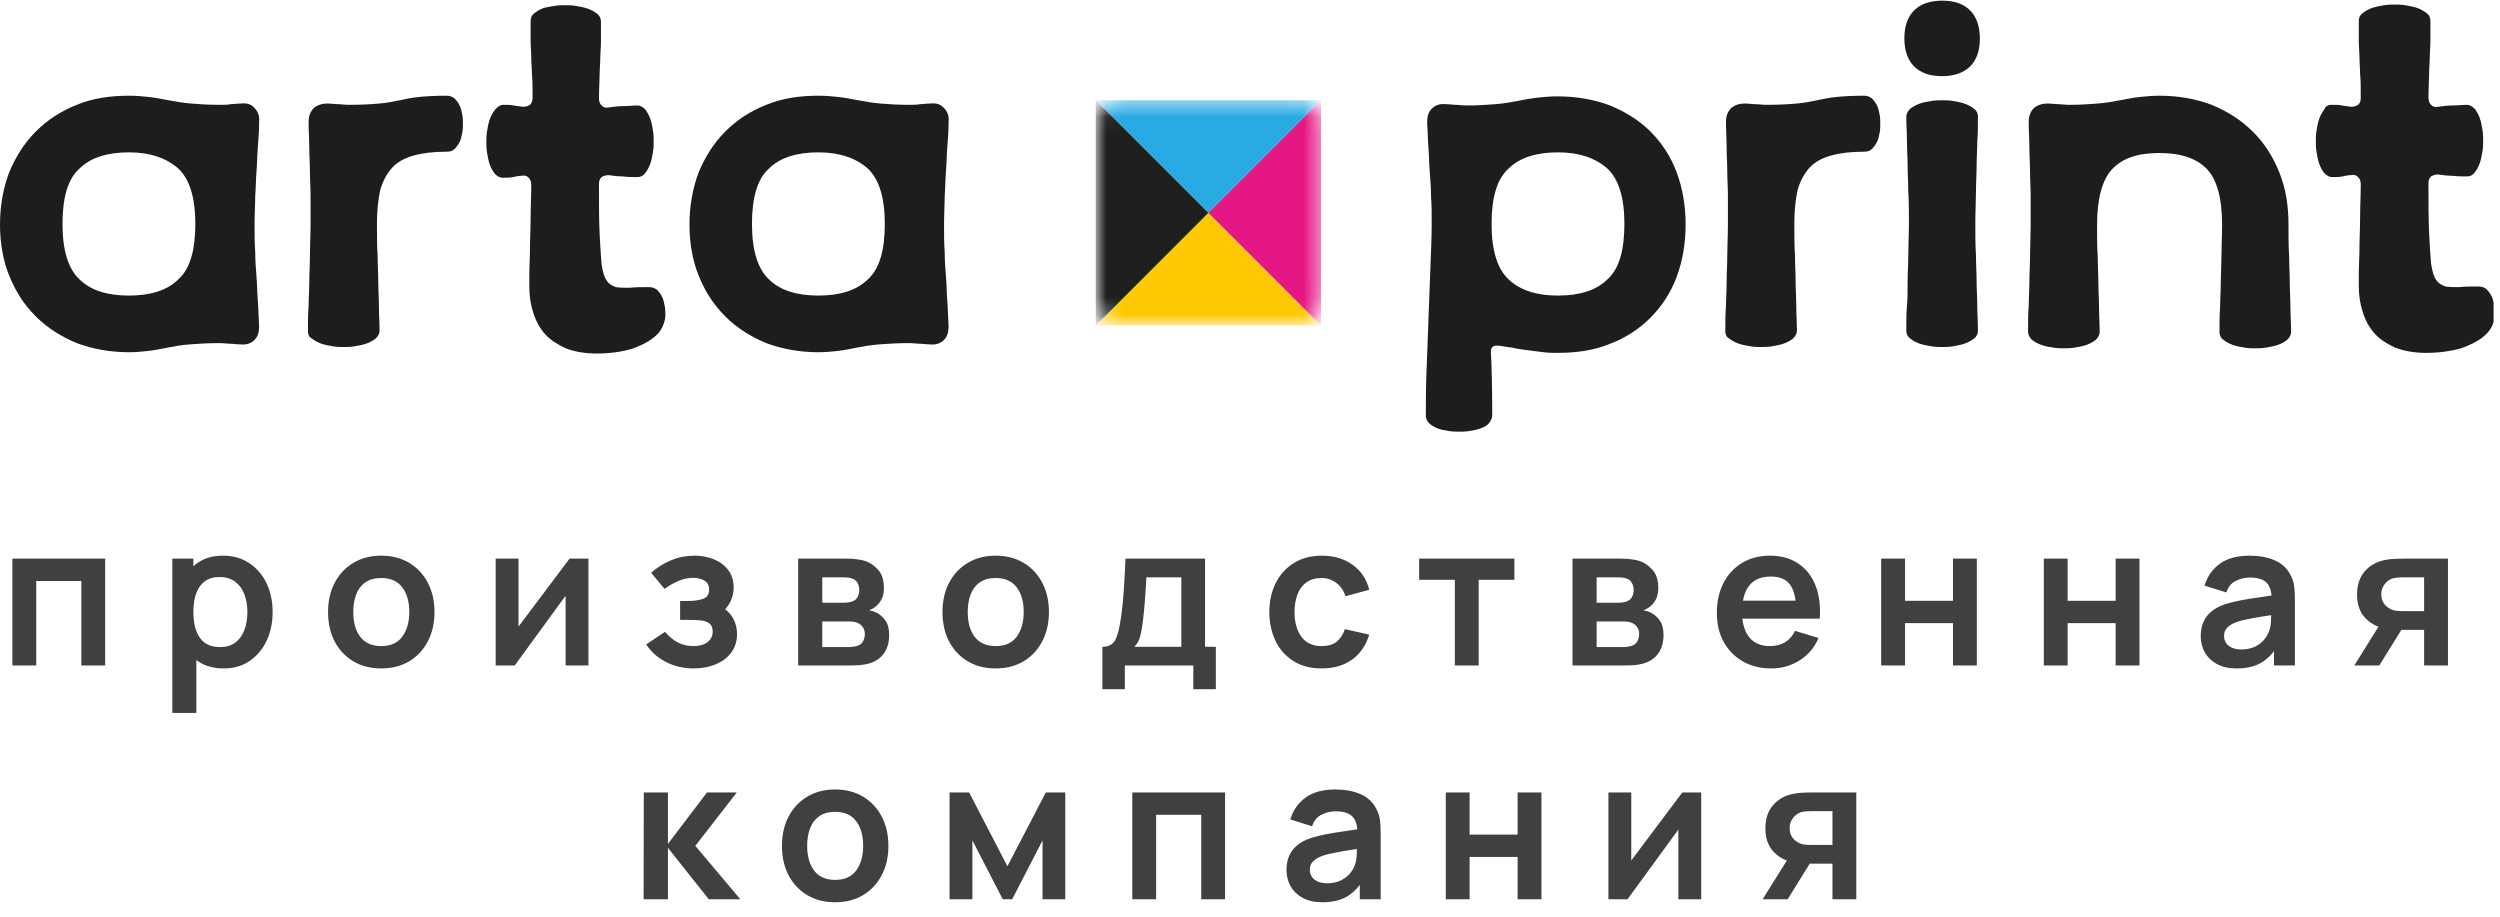
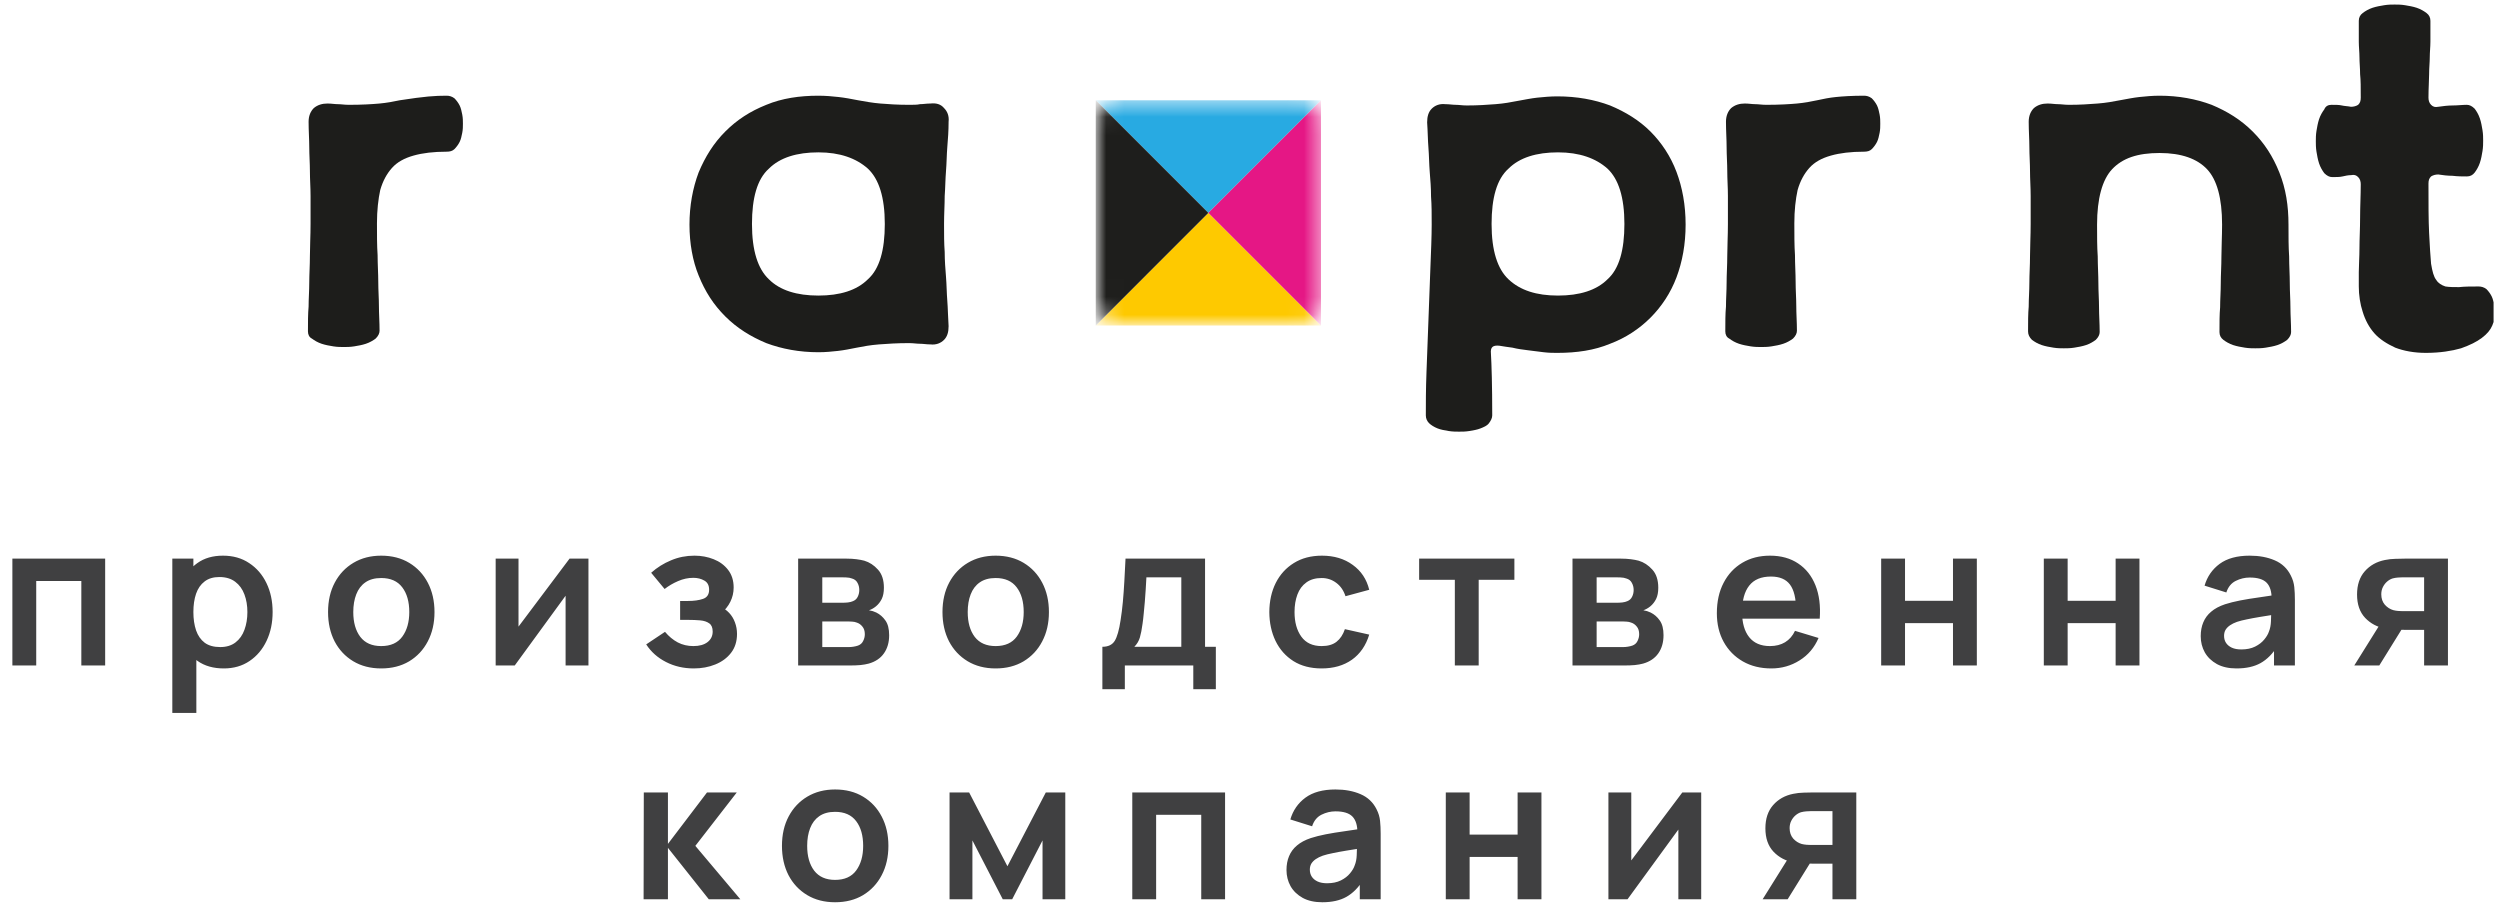
<svg xmlns="http://www.w3.org/2000/svg" width="139" height="51" viewBox="0 0 139 51" fill="none">
  <path d="M0.688 37V31.06H5.847V37H4.522V32.303H2.014V37H0.688ZM12.446 37.165C11.867 37.165 11.381 37.028 10.989 36.752C10.596 36.477 10.301 36.103 10.103 35.63C9.905 35.154 9.806 34.62 9.806 34.03C9.806 33.432 9.905 32.897 10.103 32.424C10.301 31.951 10.591 31.579 10.972 31.308C11.357 31.032 11.832 30.895 12.397 30.895C12.958 30.895 13.444 31.032 13.854 31.308C14.268 31.579 14.589 31.951 14.817 32.424C15.044 32.893 15.158 33.429 15.158 34.03C15.158 34.624 15.046 35.157 14.822 35.63C14.598 36.103 14.283 36.477 13.876 36.752C13.469 37.028 12.992 37.165 12.446 37.165ZM9.581 39.64V31.06H10.752V35.229H10.917V39.64H9.581ZM12.243 35.977C12.587 35.977 12.871 35.891 13.095 35.718C13.319 35.546 13.484 35.313 13.59 35.02C13.7 34.723 13.755 34.393 13.755 34.03C13.755 33.671 13.7 33.344 13.59 33.051C13.48 32.754 13.31 32.519 13.079 32.347C12.848 32.171 12.554 32.083 12.199 32.083C11.861 32.083 11.586 32.166 11.374 32.331C11.161 32.492 11.003 32.719 10.901 33.013C10.802 33.302 10.752 33.641 10.752 34.03C10.752 34.415 10.802 34.754 10.901 35.047C11.003 35.341 11.163 35.57 11.379 35.735C11.599 35.896 11.887 35.977 12.243 35.977ZM21.194 37.165C20.599 37.165 20.081 37.031 19.637 36.764C19.193 36.496 18.849 36.127 18.603 35.658C18.361 35.185 18.24 34.642 18.24 34.03C18.24 33.407 18.365 32.86 18.614 32.391C18.863 31.922 19.21 31.555 19.654 31.291C20.097 31.027 20.61 30.895 21.194 30.895C21.791 30.895 22.312 31.029 22.756 31.297C23.199 31.564 23.544 31.934 23.79 32.407C24.035 32.877 24.158 33.418 24.158 34.03C24.158 34.646 24.033 35.191 23.784 35.663C23.538 36.133 23.194 36.501 22.75 36.769C22.306 37.033 21.788 37.165 21.194 37.165ZM21.194 35.922C21.721 35.922 22.114 35.746 22.37 35.394C22.627 35.042 22.756 34.587 22.756 34.03C22.756 33.454 22.625 32.996 22.365 32.655C22.105 32.31 21.714 32.138 21.194 32.138C20.838 32.138 20.544 32.219 20.314 32.38C20.086 32.538 19.918 32.76 19.808 33.045C19.698 33.328 19.642 33.656 19.642 34.03C19.642 34.606 19.773 35.066 20.033 35.41C20.297 35.752 20.684 35.922 21.194 35.922ZM32.718 31.06V37H31.447V33.123L28.62 37H27.559V31.06H28.829V34.839L31.667 31.06H32.718ZM38.574 37.165C38.01 37.165 37.494 37.046 37.029 36.807C36.563 36.569 36.196 36.243 35.929 35.828L36.974 35.13C37.186 35.383 37.423 35.579 37.683 35.718C37.944 35.854 38.233 35.922 38.552 35.922C38.886 35.922 39.148 35.849 39.339 35.702C39.529 35.555 39.625 35.359 39.625 35.114C39.625 34.897 39.56 34.745 39.432 34.657C39.304 34.565 39.135 34.51 38.926 34.492C38.717 34.474 38.493 34.465 38.255 34.465H37.815V33.414H38.25C38.583 33.414 38.862 33.376 39.086 33.298C39.313 33.221 39.427 33.051 39.427 32.787C39.427 32.549 39.339 32.38 39.163 32.281C38.987 32.178 38.781 32.127 38.547 32.127C38.261 32.127 37.978 32.188 37.7 32.309C37.421 32.429 37.172 32.576 36.952 32.748L36.204 31.846C36.534 31.553 36.902 31.322 37.309 31.154C37.716 30.981 38.151 30.895 38.613 30.895C38.994 30.895 39.35 30.961 39.68 31.093C40.013 31.225 40.281 31.423 40.483 31.687C40.688 31.951 40.791 32.277 40.791 32.666C40.791 32.945 40.73 33.207 40.609 33.453C40.492 33.698 40.303 33.931 40.043 34.151L40.026 33.722C40.228 33.806 40.398 33.924 40.538 34.074C40.681 34.224 40.789 34.4 40.862 34.602C40.939 34.804 40.978 35.018 40.978 35.245C40.978 35.66 40.868 36.01 40.648 36.296C40.428 36.582 40.134 36.798 39.768 36.945C39.405 37.092 39.007 37.165 38.574 37.165ZM44.377 37V31.06H47.077C47.272 31.06 47.453 31.071 47.622 31.093C47.79 31.115 47.935 31.142 48.056 31.175C48.342 31.26 48.595 31.425 48.815 31.671C49.035 31.913 49.145 32.248 49.145 32.677C49.145 32.93 49.105 33.139 49.024 33.304C48.944 33.465 48.837 33.601 48.705 33.711C48.643 33.762 48.579 33.806 48.513 33.843C48.447 33.88 48.381 33.909 48.315 33.931C48.458 33.953 48.593 33.995 48.722 34.057C48.923 34.157 49.092 34.303 49.228 34.498C49.367 34.692 49.437 34.965 49.437 35.317C49.437 35.717 49.34 36.054 49.145 36.329C48.955 36.6 48.674 36.789 48.304 36.895C48.168 36.932 48.012 36.96 47.836 36.978C47.66 36.993 47.481 37 47.297 37H44.377ZM45.719 35.977H47.204C47.281 35.977 47.365 35.97 47.457 35.955C47.548 35.94 47.631 35.92 47.704 35.895C47.836 35.847 47.932 35.763 47.99 35.642C48.053 35.52 48.084 35.394 48.084 35.262C48.084 35.082 48.038 34.939 47.946 34.833C47.858 34.723 47.752 34.65 47.627 34.613C47.554 34.584 47.473 34.567 47.385 34.563C47.301 34.556 47.231 34.553 47.176 34.553H45.719V35.977ZM45.719 33.513H46.819C46.932 33.513 47.042 33.508 47.149 33.496C47.259 33.482 47.35 33.458 47.424 33.425C47.545 33.377 47.633 33.297 47.688 33.183C47.746 33.069 47.776 32.943 47.776 32.803C47.776 32.657 47.743 32.525 47.677 32.407C47.614 32.286 47.514 32.206 47.374 32.166C47.283 32.129 47.171 32.109 47.039 32.105C46.91 32.101 46.828 32.099 46.791 32.099H45.719V33.513ZM55.356 37.165C54.762 37.165 54.243 37.031 53.799 36.764C53.356 36.496 53.011 36.127 52.765 35.658C52.523 35.185 52.402 34.642 52.402 34.03C52.402 33.407 52.527 32.86 52.776 32.391C53.026 31.922 53.372 31.555 53.816 31.291C54.26 31.027 54.773 30.895 55.356 30.895C55.953 30.895 56.474 31.029 56.918 31.297C57.361 31.564 57.706 31.934 57.952 32.407C58.197 32.877 58.32 33.418 58.32 34.03C58.32 34.646 58.196 35.191 57.946 35.663C57.701 36.133 57.356 36.501 56.912 36.769C56.469 37.033 55.95 37.165 55.356 37.165ZM55.356 35.922C55.884 35.922 56.276 35.746 56.533 35.394C56.789 35.042 56.918 34.587 56.918 34.03C56.918 33.454 56.788 32.996 56.527 32.655C56.267 32.31 55.877 32.138 55.356 32.138C55 32.138 54.707 32.219 54.476 32.38C54.248 32.538 54.08 32.76 53.97 33.045C53.86 33.328 53.805 33.656 53.805 34.03C53.805 34.606 53.935 35.066 54.195 35.41C54.459 35.752 54.846 35.922 55.356 35.922ZM61.292 38.32V35.961C61.615 35.961 61.844 35.85 61.98 35.63C62.115 35.41 62.223 35.029 62.304 34.486C62.355 34.164 62.398 33.823 62.431 33.464C62.464 33.104 62.491 32.725 62.513 32.325C62.539 31.925 62.561 31.504 62.579 31.06H67.001V35.961H67.601V38.32H66.347V37H62.541V38.32H61.292ZM63.069 35.961H65.681V32.099H63.74C63.729 32.319 63.716 32.545 63.701 32.776C63.686 33.003 63.67 33.231 63.652 33.458C63.633 33.685 63.613 33.904 63.591 34.112C63.573 34.318 63.551 34.508 63.525 34.684C63.485 34.992 63.435 35.245 63.377 35.444C63.318 35.642 63.215 35.814 63.069 35.961ZM73.483 37.165C72.871 37.165 72.349 37.029 71.916 36.758C71.483 36.483 71.151 36.109 70.92 35.636C70.693 35.163 70.578 34.628 70.574 34.03C70.578 33.421 70.697 32.882 70.931 32.413C71.17 31.94 71.507 31.57 71.943 31.302C72.38 31.031 72.898 30.895 73.5 30.895C74.174 30.895 74.745 31.066 75.21 31.407C75.68 31.744 75.986 32.206 76.129 32.792L74.809 33.15C74.706 32.831 74.536 32.584 74.297 32.407C74.059 32.228 73.788 32.138 73.483 32.138C73.139 32.138 72.855 32.221 72.631 32.386C72.407 32.547 72.242 32.77 72.136 33.056C72.029 33.343 71.976 33.667 71.976 34.03C71.976 34.595 72.103 35.051 72.356 35.4C72.609 35.748 72.985 35.922 73.483 35.922C73.835 35.922 74.112 35.841 74.314 35.68C74.519 35.519 74.673 35.286 74.776 34.981L76.129 35.284C75.945 35.889 75.625 36.355 75.166 36.681C74.708 37.004 74.147 37.165 73.483 37.165ZM80.889 37V32.237H78.904V31.06H84.2V32.237H82.215V37H80.889ZM87.431 37V31.06H90.132C90.326 31.06 90.508 31.071 90.677 31.093C90.845 31.115 90.99 31.142 91.111 31.175C91.397 31.26 91.65 31.425 91.87 31.671C92.09 31.913 92.2 32.248 92.2 32.677C92.2 32.93 92.16 33.139 92.079 33.304C91.998 33.465 91.892 33.601 91.76 33.711C91.698 33.762 91.633 33.806 91.567 33.843C91.501 33.88 91.436 33.909 91.37 33.931C91.513 33.953 91.648 33.995 91.776 34.057C91.978 34.157 92.147 34.303 92.282 34.498C92.422 34.692 92.492 34.965 92.492 35.317C92.492 35.717 92.394 36.054 92.2 36.329C92.009 36.6 91.729 36.789 91.359 36.895C91.223 36.932 91.067 36.96 90.891 36.978C90.715 36.993 90.535 37 90.352 37H87.431ZM88.773 35.977H90.258C90.335 35.977 90.42 35.97 90.511 35.955C90.603 35.94 90.686 35.92 90.759 35.895C90.891 35.847 90.986 35.763 91.045 35.642C91.107 35.52 91.138 35.394 91.138 35.262C91.138 35.082 91.093 34.939 91.001 34.833C90.913 34.723 90.807 34.65 90.682 34.613C90.609 34.584 90.528 34.567 90.44 34.563C90.356 34.556 90.286 34.553 90.231 34.553H88.773V35.977ZM88.773 33.513H89.874C89.987 33.513 90.097 33.508 90.204 33.496C90.314 33.482 90.405 33.458 90.478 33.425C90.6 33.377 90.688 33.297 90.743 33.183C90.801 33.069 90.831 32.943 90.831 32.803C90.831 32.657 90.797 32.525 90.731 32.407C90.669 32.286 90.568 32.206 90.429 32.166C90.337 32.129 90.225 32.109 90.094 32.105C89.965 32.101 89.883 32.099 89.846 32.099H88.773V33.513ZM98.487 37.165C97.886 37.165 97.358 37.035 96.903 36.775C96.449 36.514 96.093 36.153 95.837 35.691C95.584 35.229 95.457 34.697 95.457 34.096C95.457 33.447 95.582 32.884 95.831 32.407C96.08 31.927 96.427 31.555 96.871 31.291C97.314 31.027 97.828 30.895 98.41 30.895C99.026 30.895 99.549 31.04 99.978 31.329C100.411 31.616 100.731 32.021 100.94 32.545C101.149 33.069 101.228 33.687 101.177 34.398H99.862V33.914C99.859 33.269 99.745 32.798 99.522 32.501C99.298 32.204 98.946 32.056 98.466 32.056C97.923 32.056 97.519 32.224 97.255 32.562C96.992 32.895 96.859 33.385 96.859 34.03C96.859 34.631 96.992 35.097 97.255 35.427C97.519 35.757 97.904 35.922 98.41 35.922C98.737 35.922 99.017 35.85 99.252 35.708C99.49 35.561 99.674 35.35 99.802 35.075L101.111 35.471C100.884 36.006 100.532 36.422 100.055 36.719C99.582 37.017 99.059 37.165 98.487 37.165ZM96.442 34.398V33.398H100.528V34.398H96.442ZM104.593 37V31.06H105.919V33.403H108.586V31.06H109.912V37H108.586V34.646H105.919V37H104.593ZM113.636 37V31.06H114.961V33.403H117.629V31.06H118.954V37H117.629V34.646H114.961V37H113.636ZM124.351 37.165C123.922 37.165 123.559 37.084 123.262 36.923C122.965 36.758 122.739 36.54 122.585 36.269C122.435 35.997 122.36 35.698 122.36 35.372C122.36 35.086 122.407 34.829 122.503 34.602C122.598 34.371 122.745 34.173 122.943 34.008C123.141 33.839 123.397 33.702 123.713 33.596C123.951 33.519 124.23 33.449 124.549 33.386C124.871 33.324 125.22 33.267 125.594 33.216C125.971 33.161 126.366 33.102 126.776 33.04L126.303 33.309C126.307 32.899 126.215 32.596 126.028 32.402C125.841 32.208 125.526 32.111 125.082 32.111C124.815 32.111 124.556 32.173 124.307 32.297C124.057 32.422 123.883 32.637 123.784 32.941L122.574 32.562C122.721 32.059 123 31.656 123.41 31.352C123.825 31.047 124.382 30.895 125.082 30.895C125.61 30.895 126.074 30.981 126.474 31.154C126.877 31.326 127.176 31.608 127.37 32.001C127.477 32.209 127.541 32.424 127.563 32.644C127.585 32.86 127.596 33.097 127.596 33.353V37H126.435V35.713L126.628 35.922C126.36 36.351 126.047 36.666 125.687 36.868C125.332 37.066 124.886 37.165 124.351 37.165ZM124.615 36.109C124.915 36.109 125.172 36.056 125.385 35.95C125.597 35.843 125.766 35.713 125.891 35.559C126.019 35.405 126.105 35.26 126.149 35.124C126.219 34.956 126.257 34.763 126.265 34.547C126.276 34.327 126.281 34.149 126.281 34.014L126.688 34.135C126.289 34.197 125.946 34.252 125.66 34.3C125.374 34.347 125.128 34.393 124.923 34.437C124.717 34.477 124.536 34.523 124.378 34.575C124.224 34.63 124.094 34.694 123.988 34.767C123.881 34.84 123.799 34.925 123.74 35.02C123.685 35.115 123.658 35.227 123.658 35.355C123.658 35.502 123.694 35.632 123.768 35.746C123.841 35.856 123.947 35.944 124.087 36.01C124.23 36.076 124.406 36.109 124.615 36.109ZM134.781 37V35.02H133.719C133.583 35.02 133.413 35.016 133.208 35.009C133.006 35.002 132.817 34.983 132.641 34.954C132.183 34.87 131.803 34.67 131.503 34.355C131.202 34.035 131.052 33.603 131.052 33.056C131.052 32.521 131.195 32.09 131.481 31.764C131.767 31.438 132.139 31.229 132.597 31.137C132.788 31.097 132.984 31.075 133.186 31.071C133.391 31.064 133.561 31.06 133.697 31.06H136.106V37H134.781ZM130.898 37L132.317 34.728H133.697L132.289 37H130.898ZM133.582 33.98H134.781V32.099H133.582C133.512 32.099 133.428 32.103 133.329 32.111C133.23 32.118 133.131 32.134 133.032 32.16C132.925 32.193 132.824 32.25 132.729 32.331C132.634 32.411 132.555 32.512 132.493 32.633C132.43 32.754 132.399 32.892 132.399 33.045C132.399 33.276 132.465 33.469 132.597 33.623C132.733 33.773 132.89 33.874 133.07 33.925C133.158 33.947 133.248 33.962 133.34 33.969C133.435 33.977 133.516 33.98 133.582 33.98ZM35.784 50L35.795 44.06H37.137V46.92L39.31 44.06H40.965L38.661 47.03L41.163 50H39.409L37.137 47.14V50H35.784ZM46.43 50.165C45.836 50.165 45.317 50.031 44.874 49.764C44.43 49.496 44.085 49.127 43.84 48.658C43.598 48.185 43.477 47.642 43.477 47.03C43.477 46.407 43.601 45.86 43.851 45.391C44.1 44.922 44.447 44.555 44.89 44.291C45.334 44.027 45.847 43.895 46.43 43.895C47.028 43.895 47.548 44.029 47.992 44.297C48.436 44.564 48.781 44.934 49.026 45.407C49.272 45.877 49.395 46.418 49.395 47.03C49.395 47.646 49.27 48.191 49.021 48.663C48.775 49.133 48.43 49.501 47.987 49.769C47.543 50.033 47.024 50.165 46.43 50.165ZM46.43 48.922C46.958 48.922 47.35 48.746 47.607 48.394C47.864 48.042 47.992 47.587 47.992 47.03C47.992 46.454 47.862 45.996 47.602 45.655C47.341 45.31 46.951 45.138 46.43 45.138C46.075 45.138 45.781 45.219 45.55 45.38C45.323 45.538 45.154 45.76 45.044 46.045C44.934 46.328 44.879 46.656 44.879 47.03C44.879 47.606 45.009 48.066 45.27 48.41C45.534 48.752 45.92 48.922 46.43 48.922ZM52.795 50V44.06H53.884L56.013 48.163L58.147 44.06H59.23V50H57.965V46.727L56.277 50H55.754L54.066 46.727V50H52.795ZM62.955 50V44.06H68.114V50H66.789V45.303H64.281V50H62.955ZM73.52 50.165C73.091 50.165 72.728 50.084 72.431 49.923C72.134 49.758 71.908 49.54 71.754 49.269C71.604 48.997 71.529 48.698 71.529 48.372C71.529 48.086 71.576 47.829 71.672 47.602C71.767 47.371 71.914 47.173 72.112 47.008C72.31 46.839 72.566 46.702 72.882 46.596C73.12 46.519 73.399 46.449 73.718 46.386C74.04 46.324 74.389 46.267 74.763 46.216C75.14 46.161 75.535 46.102 75.945 46.04L75.472 46.309C75.476 45.899 75.384 45.596 75.197 45.402C75.01 45.208 74.695 45.111 74.251 45.111C73.984 45.111 73.725 45.173 73.476 45.297C73.226 45.422 73.052 45.637 72.953 45.941L71.743 45.562C71.89 45.059 72.169 44.656 72.579 44.352C72.994 44.047 73.551 43.895 74.251 43.895C74.779 43.895 75.243 43.981 75.643 44.154C76.046 44.326 76.345 44.608 76.539 45.001C76.646 45.209 76.71 45.424 76.732 45.644C76.754 45.86 76.765 46.097 76.765 46.353V50H75.604V48.713L75.797 48.922C75.529 49.351 75.216 49.666 74.856 49.868C74.501 50.066 74.055 50.165 73.52 50.165ZM73.784 49.109C74.084 49.109 74.341 49.056 74.554 48.95C74.766 48.843 74.935 48.713 75.06 48.559C75.188 48.405 75.274 48.26 75.318 48.124C75.388 47.956 75.426 47.763 75.434 47.547C75.445 47.327 75.45 47.149 75.45 47.014L75.857 47.135C75.458 47.197 75.115 47.252 74.829 47.3C74.543 47.347 74.297 47.393 74.092 47.437C73.886 47.477 73.705 47.523 73.547 47.575C73.393 47.63 73.263 47.694 73.157 47.767C73.05 47.84 72.968 47.925 72.909 48.02C72.854 48.115 72.827 48.227 72.827 48.355C72.827 48.502 72.863 48.632 72.937 48.746C73.01 48.856 73.116 48.944 73.256 49.01C73.399 49.076 73.575 49.109 73.784 49.109ZM80.386 50V44.06H81.711V46.403H84.379V44.06H85.704V50H84.379V47.646H81.711V50H80.386ZM94.587 44.06V50H93.317V46.123L90.49 50H89.428V44.06H90.699V47.839L93.537 44.06H94.587ZM101.885 50V48.02H100.823C100.688 48.02 100.517 48.016 100.312 48.009C100.11 48.002 99.921 47.983 99.745 47.954C99.287 47.87 98.907 47.67 98.607 47.355C98.306 47.035 98.156 46.603 98.156 46.056C98.156 45.521 98.299 45.09 98.585 44.764C98.871 44.438 99.243 44.229 99.701 44.137C99.892 44.097 100.088 44.075 100.29 44.071C100.495 44.064 100.666 44.06 100.801 44.06H103.21V50H101.885ZM98.002 50L99.421 47.728H100.801L99.393 50H98.002ZM100.686 46.98H101.885V45.099H100.686C100.616 45.099 100.532 45.103 100.433 45.111C100.334 45.118 100.235 45.134 100.136 45.16C100.029 45.193 99.929 45.25 99.833 45.331C99.738 45.411 99.659 45.512 99.597 45.633C99.534 45.754 99.503 45.892 99.503 46.045C99.503 46.276 99.569 46.469 99.701 46.623C99.837 46.773 99.995 46.874 100.174 46.925C100.262 46.947 100.352 46.962 100.444 46.969C100.539 46.977 100.62 46.98 100.686 46.98Z" fill="#404041" />
  <g clip-path="url(#clip0_169_234)">
-     <path d="M0 12.489C0 11.439 0.181 10.462 0.507 9.593C0.869 8.724 1.339 7.964 1.991 7.312C2.643 6.661 3.367 6.19 4.271 5.828C5.14 5.466 6.118 5.321 7.167 5.321C7.566 5.321 7.964 5.357 8.29 5.394C8.615 5.43 9.014 5.502 9.376 5.575C9.774 5.647 10.172 5.719 10.606 5.756C11.041 5.792 11.584 5.828 12.199 5.828C12.453 5.828 12.67 5.828 12.815 5.792C12.995 5.792 13.177 5.756 13.394 5.756C13.72 5.719 13.973 5.792 14.154 6.009C14.335 6.19 14.443 6.443 14.407 6.769C14.407 7.276 14.371 7.747 14.335 8.181C14.299 8.615 14.299 9.086 14.262 9.52C14.226 9.955 14.226 10.425 14.19 10.896C14.19 11.367 14.154 11.909 14.154 12.453C14.154 13.032 14.154 13.539 14.19 14.009C14.19 14.48 14.226 14.95 14.262 15.385C14.299 15.819 14.299 16.29 14.335 16.724C14.371 17.158 14.371 17.629 14.407 18.136C14.407 18.462 14.335 18.715 14.154 18.896C13.973 19.077 13.72 19.186 13.394 19.149C13.177 19.149 12.995 19.113 12.815 19.113C12.633 19.113 12.453 19.077 12.199 19.077C11.547 19.077 11.005 19.113 10.534 19.149C10.063 19.186 9.665 19.258 9.303 19.33C8.941 19.403 8.579 19.475 8.253 19.511C7.928 19.547 7.566 19.584 7.167 19.584C6.118 19.584 5.14 19.403 4.271 19.077C3.403 18.715 2.643 18.244 1.991 17.593C1.339 16.941 0.869 16.217 0.507 15.312C0.181 14.516 0 13.539 0 12.489ZM7.167 16.434C8.362 16.434 9.303 16.145 9.919 15.529C10.57 14.95 10.86 13.9 10.86 12.453C10.86 10.968 10.534 9.955 9.919 9.376C9.267 8.796 8.362 8.471 7.167 8.471C5.973 8.471 5.032 8.76 4.416 9.376C3.765 9.955 3.475 11.005 3.475 12.453C3.475 13.937 3.801 14.95 4.416 15.529C5.032 16.145 5.973 16.434 7.167 16.434Z" fill="#1D1D1B" />
-     <path d="M17.122 18.425C17.122 17.919 17.122 17.448 17.158 17.05C17.158 16.615 17.195 16.181 17.195 15.71C17.195 15.24 17.231 14.769 17.231 14.226C17.231 13.72 17.267 13.104 17.267 12.453C17.267 11.873 17.267 11.367 17.267 10.896C17.267 10.425 17.231 9.955 17.231 9.52C17.231 9.086 17.195 8.615 17.195 8.181C17.195 7.747 17.158 7.276 17.158 6.769C17.158 6.443 17.267 6.19 17.448 6.009C17.665 5.828 17.919 5.756 18.208 5.756C18.425 5.756 18.606 5.792 18.787 5.792C18.968 5.792 19.149 5.828 19.403 5.828C20.127 5.828 20.706 5.792 21.104 5.756C21.502 5.719 21.9 5.647 22.226 5.575C22.552 5.502 22.914 5.43 23.276 5.394C23.638 5.357 24.181 5.321 24.832 5.321C24.977 5.321 25.122 5.357 25.267 5.466C25.375 5.575 25.484 5.719 25.556 5.864C25.629 6.009 25.665 6.19 25.701 6.371C25.738 6.552 25.738 6.733 25.738 6.878C25.738 7.023 25.738 7.204 25.701 7.385C25.665 7.566 25.629 7.747 25.556 7.891C25.484 8.036 25.375 8.181 25.267 8.29C25.158 8.398 25.014 8.434 24.832 8.434C24.108 8.434 23.493 8.507 22.986 8.652C22.48 8.796 22.081 9.014 21.792 9.339C21.502 9.665 21.285 10.063 21.14 10.57C21.032 11.077 20.959 11.692 20.959 12.416C20.959 13.068 20.959 13.647 20.995 14.19C20.995 14.697 21.032 15.204 21.032 15.674C21.032 16.145 21.068 16.579 21.068 17.014C21.068 17.448 21.104 17.919 21.104 18.389C21.104 18.534 21.032 18.679 20.887 18.824C20.742 18.932 20.561 19.041 20.344 19.113C20.127 19.186 19.909 19.222 19.692 19.258C19.475 19.294 19.258 19.294 19.113 19.294C18.968 19.294 18.751 19.294 18.534 19.258C18.317 19.222 18.099 19.186 17.882 19.113C17.665 19.041 17.484 18.932 17.339 18.824C17.195 18.751 17.122 18.606 17.122 18.425Z" fill="#1D1D1B" />
-     <path d="M27.982 5.828C28.199 5.828 28.416 5.828 28.561 5.864C28.706 5.901 28.887 5.901 29.068 5.937C29.213 5.937 29.358 5.901 29.466 5.828C29.575 5.72 29.611 5.611 29.611 5.43C29.611 4.887 29.611 4.453 29.575 4.127C29.575 3.801 29.538 3.475 29.538 3.186C29.538 2.896 29.502 2.606 29.502 2.317C29.502 2.027 29.502 1.629 29.502 1.158C29.502 0.977 29.575 0.833 29.72 0.724C29.864 0.615 30.045 0.507 30.262 0.434C30.407 0.398 30.625 0.362 30.842 0.326C31.059 0.29 31.276 0.29 31.421 0.29C31.566 0.29 31.783 0.29 32 0.326C32.217 0.362 32.434 0.398 32.652 0.471C32.869 0.543 33.05 0.652 33.195 0.76C33.339 0.869 33.412 1.014 33.412 1.195C33.412 1.665 33.412 2.027 33.412 2.353C33.412 2.643 33.376 2.932 33.376 3.222C33.376 3.511 33.339 3.801 33.339 4.163C33.339 4.489 33.303 4.923 33.303 5.466C33.303 5.611 33.339 5.756 33.448 5.864C33.557 5.973 33.665 6.009 33.846 5.973C34.1 5.937 34.389 5.901 34.643 5.901C34.932 5.901 35.186 5.864 35.439 5.864C35.584 5.864 35.729 5.937 35.873 6.082C35.982 6.226 36.09 6.407 36.163 6.625C36.235 6.842 36.272 7.059 36.308 7.276C36.344 7.493 36.344 7.71 36.344 7.855C36.344 8 36.344 8.217 36.308 8.434C36.272 8.652 36.235 8.869 36.163 9.086C36.09 9.303 35.982 9.484 35.873 9.629C35.765 9.774 35.62 9.846 35.439 9.846C35.186 9.846 34.932 9.846 34.643 9.81C34.353 9.81 34.1 9.774 33.846 9.738C33.701 9.738 33.557 9.774 33.448 9.846C33.339 9.955 33.303 10.063 33.303 10.244C33.303 11.367 33.303 12.272 33.339 12.996C33.376 13.72 33.412 14.299 33.448 14.697C33.52 15.131 33.593 15.421 33.738 15.602C33.846 15.783 34.027 15.892 34.244 15.964C34.462 16 34.715 16 35.005 16C35.33 15.964 35.692 15.964 36.09 15.964C36.235 15.964 36.38 16 36.525 16.109C36.633 16.217 36.742 16.362 36.815 16.507C36.887 16.652 36.923 16.833 36.959 17.014C36.995 17.195 36.995 17.376 36.995 17.52C36.995 17.665 36.959 17.882 36.851 18.136C36.742 18.389 36.561 18.606 36.272 18.824C35.982 19.041 35.62 19.222 35.113 19.403C34.606 19.548 33.955 19.656 33.158 19.656C32.507 19.656 31.928 19.548 31.457 19.367C30.986 19.149 30.588 18.896 30.299 18.57C30.009 18.244 29.792 17.846 29.647 17.376C29.502 16.941 29.43 16.434 29.43 15.964C29.43 15.819 29.43 15.53 29.43 15.168C29.43 14.806 29.466 14.335 29.466 13.828C29.466 13.321 29.502 12.742 29.502 12.127C29.502 11.511 29.538 10.896 29.538 10.281C29.538 10.136 29.502 9.991 29.394 9.882C29.285 9.774 29.177 9.738 28.995 9.774C28.851 9.774 28.67 9.81 28.525 9.846C28.38 9.882 28.163 9.882 27.946 9.882C27.801 9.882 27.656 9.81 27.511 9.665C27.403 9.52 27.294 9.339 27.222 9.122C27.149 8.905 27.113 8.688 27.077 8.471C27.041 8.253 27.041 8.036 27.041 7.891C27.041 7.747 27.041 7.529 27.077 7.312C27.113 7.095 27.149 6.878 27.222 6.661C27.294 6.444 27.403 6.263 27.511 6.118C27.692 5.901 27.837 5.828 27.982 5.828Z" fill="#1D1D1B" />
+     <path d="M17.122 18.425C17.122 17.919 17.122 17.448 17.158 17.05C17.158 16.615 17.195 16.181 17.195 15.71C17.195 15.24 17.231 14.769 17.231 14.226C17.231 13.72 17.267 13.104 17.267 12.453C17.267 11.873 17.267 11.367 17.267 10.896C17.267 10.425 17.231 9.955 17.231 9.52C17.231 9.086 17.195 8.615 17.195 8.181C17.195 7.747 17.158 7.276 17.158 6.769C17.158 6.443 17.267 6.19 17.448 6.009C17.665 5.828 17.919 5.756 18.208 5.756C18.425 5.756 18.606 5.792 18.787 5.792C18.968 5.792 19.149 5.828 19.403 5.828C20.127 5.828 20.706 5.792 21.104 5.756C21.502 5.719 21.9 5.647 22.226 5.575C23.638 5.357 24.181 5.321 24.832 5.321C24.977 5.321 25.122 5.357 25.267 5.466C25.375 5.575 25.484 5.719 25.556 5.864C25.629 6.009 25.665 6.19 25.701 6.371C25.738 6.552 25.738 6.733 25.738 6.878C25.738 7.023 25.738 7.204 25.701 7.385C25.665 7.566 25.629 7.747 25.556 7.891C25.484 8.036 25.375 8.181 25.267 8.29C25.158 8.398 25.014 8.434 24.832 8.434C24.108 8.434 23.493 8.507 22.986 8.652C22.48 8.796 22.081 9.014 21.792 9.339C21.502 9.665 21.285 10.063 21.14 10.57C21.032 11.077 20.959 11.692 20.959 12.416C20.959 13.068 20.959 13.647 20.995 14.19C20.995 14.697 21.032 15.204 21.032 15.674C21.032 16.145 21.068 16.579 21.068 17.014C21.068 17.448 21.104 17.919 21.104 18.389C21.104 18.534 21.032 18.679 20.887 18.824C20.742 18.932 20.561 19.041 20.344 19.113C20.127 19.186 19.909 19.222 19.692 19.258C19.475 19.294 19.258 19.294 19.113 19.294C18.968 19.294 18.751 19.294 18.534 19.258C18.317 19.222 18.099 19.186 17.882 19.113C17.665 19.041 17.484 18.932 17.339 18.824C17.195 18.751 17.122 18.606 17.122 18.425Z" fill="#1D1D1B" />
    <path d="M38.335 12.489C38.335 11.439 38.516 10.462 38.842 9.593C39.204 8.724 39.674 7.964 40.326 7.312C40.977 6.661 41.702 6.19 42.606 5.828C43.475 5.466 44.453 5.321 45.502 5.321C45.901 5.321 46.299 5.357 46.625 5.394C46.95 5.43 47.349 5.502 47.711 5.575C48.109 5.647 48.507 5.719 48.941 5.756C49.376 5.792 49.919 5.828 50.534 5.828C50.788 5.828 51.005 5.828 51.149 5.792C51.33 5.792 51.511 5.756 51.729 5.756C52.054 5.719 52.308 5.792 52.489 6.009C52.67 6.19 52.778 6.443 52.742 6.769C52.742 7.276 52.706 7.747 52.67 8.181C52.634 8.615 52.634 9.086 52.597 9.52C52.561 9.955 52.561 10.425 52.525 10.896C52.525 11.367 52.489 11.909 52.489 12.453C52.489 13.032 52.489 13.539 52.525 14.009C52.525 14.48 52.561 14.95 52.597 15.385C52.634 15.819 52.634 16.29 52.67 16.724C52.706 17.158 52.706 17.629 52.742 18.136C52.742 18.462 52.67 18.715 52.489 18.896C52.308 19.077 52.054 19.186 51.729 19.149C51.511 19.149 51.33 19.113 51.149 19.113C50.968 19.113 50.788 19.077 50.534 19.077C49.883 19.077 49.34 19.113 48.869 19.149C48.398 19.186 48 19.258 47.638 19.33C47.276 19.403 46.914 19.475 46.588 19.511C46.263 19.547 45.901 19.584 45.502 19.584C44.453 19.584 43.475 19.403 42.606 19.077C41.738 18.715 40.977 18.244 40.326 17.593C39.674 16.941 39.204 16.217 38.842 15.312C38.516 14.516 38.335 13.539 38.335 12.489ZM45.502 16.434C46.697 16.434 47.638 16.145 48.254 15.529C48.905 14.95 49.195 13.9 49.195 12.453C49.195 10.968 48.869 9.955 48.254 9.376C47.602 8.796 46.697 8.471 45.502 8.471C44.308 8.471 43.367 8.76 42.751 9.376C42.1 9.955 41.81 11.005 41.81 12.453C41.81 13.937 42.136 14.95 42.751 15.529C43.367 16.145 44.308 16.434 45.502 16.434Z" fill="#1D1D1B" />
    <path d="M79.602 12.489C79.602 11.91 79.602 11.403 79.566 10.932C79.566 10.462 79.529 9.991 79.493 9.557C79.457 9.122 79.457 8.652 79.421 8.217C79.385 7.783 79.385 7.312 79.349 6.806C79.349 6.48 79.421 6.226 79.602 6.045C79.783 5.864 80.036 5.756 80.362 5.792C80.579 5.792 80.76 5.828 80.941 5.828C81.122 5.828 81.303 5.864 81.557 5.864C82.172 5.864 82.679 5.828 83.149 5.792C83.62 5.756 84.018 5.683 84.38 5.611C84.778 5.539 85.14 5.466 85.466 5.43C85.828 5.394 86.19 5.358 86.588 5.358C87.674 5.358 88.652 5.539 89.52 5.864C90.389 6.226 91.149 6.697 91.765 7.312C92.38 7.928 92.887 8.688 93.213 9.557C93.539 10.425 93.72 11.403 93.72 12.489C93.72 13.575 93.539 14.552 93.213 15.421C92.887 16.29 92.38 17.05 91.765 17.665C91.149 18.281 90.389 18.787 89.52 19.113C88.652 19.475 87.674 19.62 86.588 19.62C86.371 19.62 86.118 19.62 85.828 19.584C85.539 19.548 85.249 19.511 84.959 19.475C84.67 19.439 84.38 19.403 84.091 19.33C83.801 19.294 83.584 19.258 83.367 19.222C83.005 19.186 82.86 19.294 82.896 19.656C82.932 20.272 82.968 21.43 82.968 23.095C82.968 23.24 82.896 23.385 82.787 23.529C82.679 23.674 82.498 23.747 82.317 23.819C82.136 23.892 81.919 23.928 81.701 23.964C81.484 24 81.303 24 81.122 24C80.978 24 80.76 24 80.543 23.964C80.326 23.928 80.109 23.892 79.928 23.819C79.747 23.747 79.566 23.638 79.457 23.529C79.349 23.421 79.276 23.276 79.276 23.095C79.276 22.444 79.276 21.647 79.312 20.706C79.349 19.765 79.385 18.787 79.421 17.81C79.457 16.833 79.493 15.855 79.529 14.914C79.566 13.973 79.602 13.14 79.602 12.489ZM86.624 16.434C87.819 16.434 88.76 16.145 89.376 15.53C90.027 14.95 90.317 13.9 90.317 12.453C90.317 10.968 89.991 9.955 89.376 9.376C88.724 8.796 87.819 8.471 86.624 8.471C85.43 8.471 84.489 8.76 83.873 9.376C83.222 9.955 82.932 11.005 82.932 12.453C82.932 13.937 83.258 14.95 83.873 15.53C84.525 16.145 85.43 16.434 86.624 16.434Z" fill="#1D1D1B" />
    <path d="M95.927 18.425C95.927 17.919 95.927 17.448 95.964 17.05C95.964 16.615 96 16.181 96 15.71C96 15.24 96.036 14.769 96.036 14.226C96.036 13.72 96.072 13.104 96.072 12.453C96.072 11.873 96.072 11.367 96.072 10.896C96.072 10.425 96.036 9.955 96.036 9.52C96.036 9.086 96 8.615 96 8.181C96 7.747 95.964 7.276 95.964 6.769C95.964 6.443 96.072 6.19 96.253 6.009C96.471 5.828 96.724 5.756 97.013 5.756C97.231 5.756 97.412 5.792 97.593 5.792C97.774 5.792 97.955 5.828 98.208 5.828C98.932 5.828 99.511 5.792 99.909 5.756C100.308 5.719 100.706 5.647 101.032 5.575C101.357 5.502 101.719 5.43 102.081 5.394C102.443 5.357 102.986 5.321 103.638 5.321C103.783 5.321 103.927 5.357 104.072 5.466C104.181 5.575 104.289 5.719 104.362 5.864C104.434 6.009 104.47 6.19 104.507 6.371C104.543 6.552 104.543 6.733 104.543 6.878C104.543 7.023 104.543 7.204 104.507 7.385C104.47 7.566 104.434 7.747 104.362 7.891C104.289 8.036 104.181 8.181 104.072 8.29C103.964 8.398 103.819 8.434 103.638 8.434C102.914 8.434 102.299 8.507 101.792 8.652C101.285 8.796 100.887 9.014 100.597 9.339C100.308 9.665 100.09 10.063 99.946 10.57C99.837 11.077 99.765 11.692 99.765 12.416C99.765 13.068 99.765 13.647 99.801 14.19C99.801 14.697 99.837 15.204 99.837 15.674C99.837 16.145 99.873 16.579 99.873 17.014C99.873 17.448 99.909 17.919 99.909 18.389C99.909 18.534 99.837 18.679 99.692 18.824C99.547 18.932 99.366 19.041 99.149 19.113C98.932 19.186 98.715 19.222 98.498 19.258C98.28 19.294 98.063 19.294 97.918 19.294C97.774 19.294 97.556 19.294 97.339 19.258C97.122 19.222 96.905 19.186 96.688 19.113C96.471 19.041 96.29 18.932 96.145 18.824C96 18.751 95.927 18.606 95.927 18.425Z" fill="#1D1D1B" />
-     <path d="M105.882 2.136C105.882 1.448 106.063 0.941 106.425 0.579C106.787 0.217 107.33 0.036 107.982 0.036C108.67 0.036 109.176 0.217 109.538 0.579C109.9 0.941 110.081 1.484 110.081 2.136C110.081 2.824 109.9 3.33 109.538 3.692C109.176 4.054 108.633 4.235 107.982 4.235C107.294 4.235 106.787 4.054 106.425 3.692C106.063 3.33 105.882 2.787 105.882 2.136ZM107.982 5.575C108.127 5.575 108.344 5.575 108.561 5.611C108.778 5.647 108.995 5.683 109.213 5.756C109.43 5.828 109.611 5.937 109.756 6.045C109.9 6.154 109.973 6.299 109.973 6.48C109.973 6.986 109.973 7.457 109.937 7.855C109.937 8.29 109.9 8.724 109.9 9.195C109.9 9.665 109.864 10.136 109.864 10.643C109.864 11.149 109.828 11.765 109.828 12.416C109.828 13.068 109.828 13.647 109.864 14.19C109.864 14.697 109.9 15.204 109.9 15.674C109.9 16.145 109.937 16.579 109.937 17.014C109.937 17.448 109.973 17.919 109.973 18.389C109.973 18.57 109.9 18.715 109.756 18.824C109.611 18.932 109.43 19.041 109.213 19.113C108.995 19.186 108.778 19.222 108.561 19.258C108.344 19.294 108.127 19.294 107.982 19.294C107.837 19.294 107.62 19.294 107.403 19.258C107.185 19.222 106.968 19.186 106.751 19.113C106.534 19.041 106.353 18.932 106.208 18.824C106.063 18.715 105.991 18.57 105.991 18.389C105.991 17.882 105.991 17.412 106.027 17.014C106.063 16.615 106.063 16.145 106.063 15.674C106.063 15.204 106.1 14.733 106.1 14.19C106.1 13.683 106.136 13.068 106.136 12.416C106.136 11.729 106.136 11.149 106.1 10.643C106.1 10.136 106.063 9.629 106.063 9.195C106.063 8.724 106.027 8.29 106.027 7.855C106.027 7.421 105.991 6.95 105.991 6.48C105.991 6.335 106.063 6.19 106.208 6.045C106.353 5.937 106.534 5.828 106.751 5.756C106.968 5.683 107.185 5.647 107.403 5.611C107.656 5.575 107.837 5.575 107.982 5.575Z" fill="#1D1D1B" />
    <path d="M112.76 18.425C112.76 17.919 112.76 17.448 112.796 17.05C112.796 16.615 112.833 16.181 112.833 15.71C112.833 15.24 112.869 14.769 112.869 14.226C112.869 13.72 112.905 13.104 112.905 12.453C112.905 11.873 112.905 11.367 112.905 10.896C112.905 10.425 112.869 9.955 112.869 9.52C112.869 9.086 112.833 8.615 112.833 8.181C112.833 7.747 112.796 7.276 112.796 6.769C112.796 6.443 112.905 6.19 113.086 6.009C113.303 5.828 113.557 5.756 113.846 5.756C114.063 5.756 114.244 5.792 114.425 5.792C114.606 5.792 114.787 5.828 115.041 5.828C115.656 5.828 116.163 5.792 116.634 5.756C117.104 5.719 117.502 5.647 117.864 5.575C118.263 5.502 118.625 5.43 118.95 5.394C119.312 5.357 119.674 5.321 120.072 5.321C121.122 5.321 122.1 5.502 122.968 5.828C123.837 6.19 124.597 6.661 125.249 7.312C125.901 7.964 126.371 8.688 126.733 9.593C127.095 10.498 127.24 11.439 127.24 12.489C127.24 13.14 127.24 13.72 127.276 14.262C127.276 14.769 127.312 15.276 127.312 15.747C127.312 16.217 127.348 16.652 127.348 17.086C127.348 17.52 127.385 17.991 127.385 18.462C127.385 18.606 127.312 18.751 127.167 18.896C127.023 19.005 126.842 19.113 126.625 19.186C126.407 19.258 126.19 19.294 125.973 19.33C125.756 19.366 125.539 19.366 125.394 19.366C125.249 19.366 125.032 19.366 124.815 19.33C124.597 19.294 124.38 19.258 124.163 19.186C123.946 19.113 123.765 19.005 123.62 18.896C123.475 18.787 123.403 18.643 123.403 18.462C123.403 17.955 123.403 17.484 123.439 17.086C123.439 16.652 123.475 16.217 123.475 15.747C123.475 15.276 123.511 14.806 123.511 14.262C123.511 13.756 123.548 13.14 123.548 12.489C123.548 11.005 123.258 9.991 122.715 9.412C122.172 8.833 121.303 8.507 120.072 8.507C118.842 8.507 118.009 8.796 117.43 9.412C116.887 9.991 116.597 11.041 116.597 12.489C116.597 13.14 116.597 13.72 116.634 14.262C116.634 14.769 116.67 15.276 116.67 15.747C116.67 16.217 116.706 16.652 116.706 17.086C116.706 17.52 116.742 17.991 116.742 18.462C116.742 18.606 116.67 18.751 116.525 18.896C116.38 19.005 116.199 19.113 115.982 19.186C115.765 19.258 115.548 19.294 115.33 19.33C115.113 19.366 114.896 19.366 114.751 19.366C114.606 19.366 114.389 19.366 114.172 19.33C113.955 19.294 113.738 19.258 113.52 19.186C113.303 19.113 113.122 19.005 112.977 18.896C112.833 18.751 112.76 18.606 112.76 18.425Z" fill="#1D1D1B" />
    <path d="M129.629 5.828C129.846 5.828 130.063 5.828 130.208 5.864C130.353 5.9 130.534 5.9 130.715 5.937C130.86 5.937 131.005 5.9 131.113 5.828C131.222 5.719 131.258 5.611 131.258 5.43C131.258 4.887 131.258 4.453 131.222 4.127C131.222 3.801 131.186 3.475 131.186 3.186C131.186 2.896 131.149 2.606 131.149 2.317C131.149 2.027 131.149 1.629 131.149 1.158C131.149 0.977 131.222 0.833 131.367 0.724C131.511 0.615 131.692 0.507 131.91 0.434C132.127 0.362 132.344 0.326 132.561 0.29C132.778 0.253 132.996 0.253 133.14 0.253C133.285 0.253 133.502 0.253 133.72 0.29C133.937 0.326 134.154 0.362 134.371 0.434C134.588 0.507 134.769 0.615 134.914 0.724C135.059 0.833 135.131 0.977 135.131 1.158C135.131 1.629 135.131 1.991 135.131 2.317C135.131 2.606 135.095 2.896 135.095 3.186C135.095 3.475 135.059 3.765 135.059 4.127C135.059 4.453 135.023 4.887 135.023 5.43C135.023 5.575 135.059 5.719 135.167 5.828C135.276 5.937 135.385 5.973 135.566 5.937C135.819 5.9 136.109 5.864 136.362 5.864C136.652 5.864 136.905 5.828 137.158 5.828C137.303 5.828 137.448 5.9 137.593 6.045C137.701 6.19 137.81 6.371 137.882 6.588C137.955 6.805 137.991 7.023 138.027 7.24C138.063 7.457 138.063 7.674 138.063 7.819C138.063 7.964 138.063 8.181 138.027 8.398C137.991 8.615 137.955 8.833 137.882 9.05C137.81 9.267 137.701 9.448 137.593 9.593C137.484 9.738 137.339 9.81 137.158 9.81C136.905 9.81 136.652 9.81 136.362 9.774C136.072 9.774 135.819 9.738 135.566 9.701C135.421 9.701 135.276 9.738 135.167 9.81C135.059 9.919 135.023 10.027 135.023 10.208C135.023 11.33 135.023 12.235 135.059 12.959C135.095 13.683 135.131 14.262 135.167 14.661C135.24 15.095 135.312 15.385 135.457 15.566C135.566 15.747 135.747 15.855 135.964 15.928C136.181 15.964 136.434 15.964 136.724 15.964C137.05 15.928 137.412 15.928 137.81 15.928C137.955 15.928 138.1 15.964 138.244 16.072C138.353 16.181 138.462 16.326 138.534 16.471C138.606 16.615 138.643 16.796 138.679 16.977C138.715 17.158 138.715 17.339 138.715 17.484C138.715 17.629 138.679 17.846 138.57 18.1C138.462 18.353 138.281 18.57 137.991 18.787C137.701 19.005 137.339 19.186 136.833 19.366C136.326 19.511 135.674 19.62 134.878 19.62C134.226 19.62 133.647 19.511 133.177 19.33C132.706 19.113 132.308 18.86 132.018 18.534C131.729 18.208 131.511 17.81 131.367 17.339C131.222 16.905 131.149 16.398 131.149 15.928C131.149 15.783 131.149 15.493 131.149 15.131C131.149 14.769 131.186 14.299 131.186 13.792C131.186 13.285 131.222 12.706 131.222 12.091C131.222 11.475 131.258 10.86 131.258 10.244C131.258 10.1 131.222 9.955 131.113 9.846C131.005 9.738 130.896 9.701 130.715 9.738C130.57 9.738 130.389 9.774 130.244 9.81C130.1 9.846 129.882 9.846 129.665 9.846C129.52 9.846 129.376 9.774 129.231 9.629C129.122 9.484 129.014 9.303 128.941 9.086C128.869 8.869 128.833 8.652 128.796 8.434C128.76 8.217 128.76 8 128.76 7.855C128.76 7.71 128.76 7.493 128.796 7.276C128.833 7.059 128.869 6.842 128.941 6.624C129.014 6.407 129.122 6.226 129.231 6.081C129.303 5.9 129.448 5.828 129.629 5.828Z" fill="#1D1D1B" />
    <mask id="mask0_169_234" style="mask-type:luminance" maskUnits="userSpaceOnUse" x="60" y="5" width="14" height="14">
      <path d="M72.253 18.027H62.262C61.575 18.027 60.995 17.484 60.995 16.76V6.769C60.995 6.082 61.538 5.502 62.262 5.502H72.253C72.941 5.502 73.52 6.045 73.52 6.769V16.76C73.484 17.448 72.941 18.027 72.253 18.027Z" fill="white" />
    </mask>
    <g mask="url(#mask0_169_234)">
      <path d="M73.448 18.1H60.923L67.185 11.837L73.448 18.1Z" fill="#FEC900" />
      <path d="M60.923 5.575H73.448L67.185 11.837L60.923 5.575Z" fill="#28AAE2" />
      <path d="M73.448 5.575V18.1L67.185 11.837L73.448 5.575Z" fill="#E51785" />
      <path d="M60.923 18.1V5.575L67.185 11.837L60.923 18.1Z" fill="#1E1E1C" />
    </g>
  </g>
  <defs>
    <clipPath id="clip0_169_234">
      <rect width="138.643" height="24" fill="white" />
    </clipPath>
  </defs>
</svg>